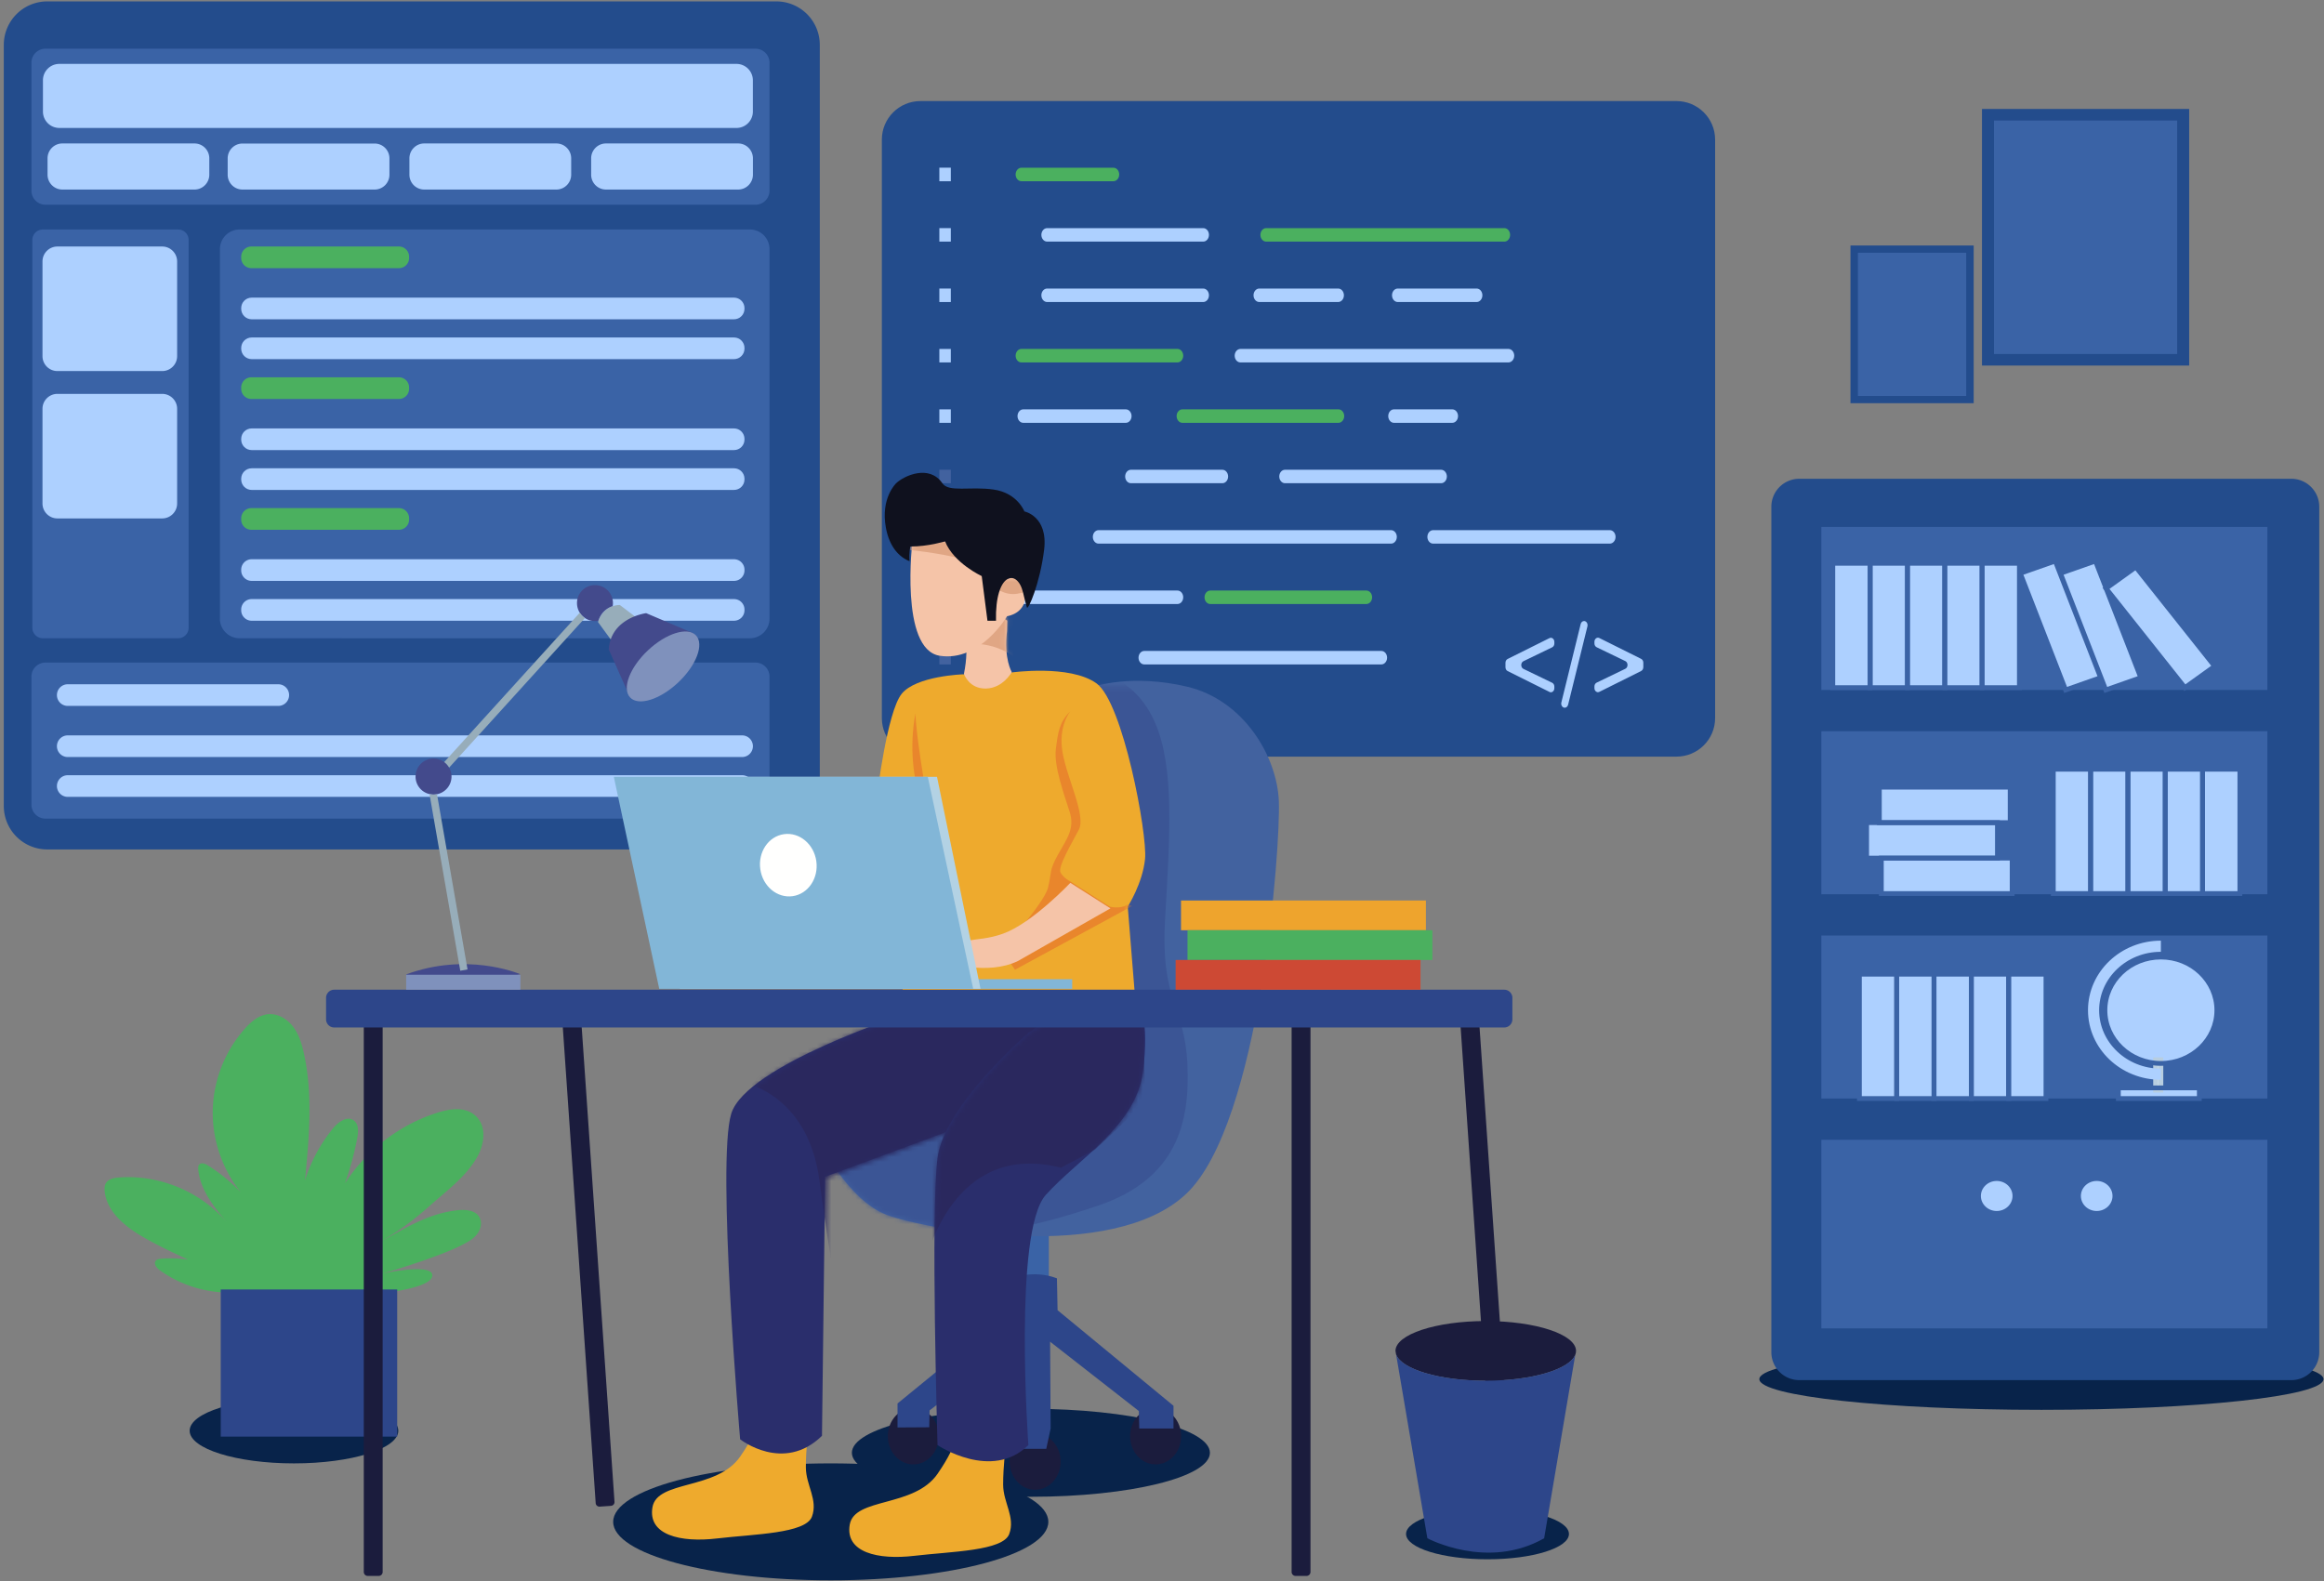
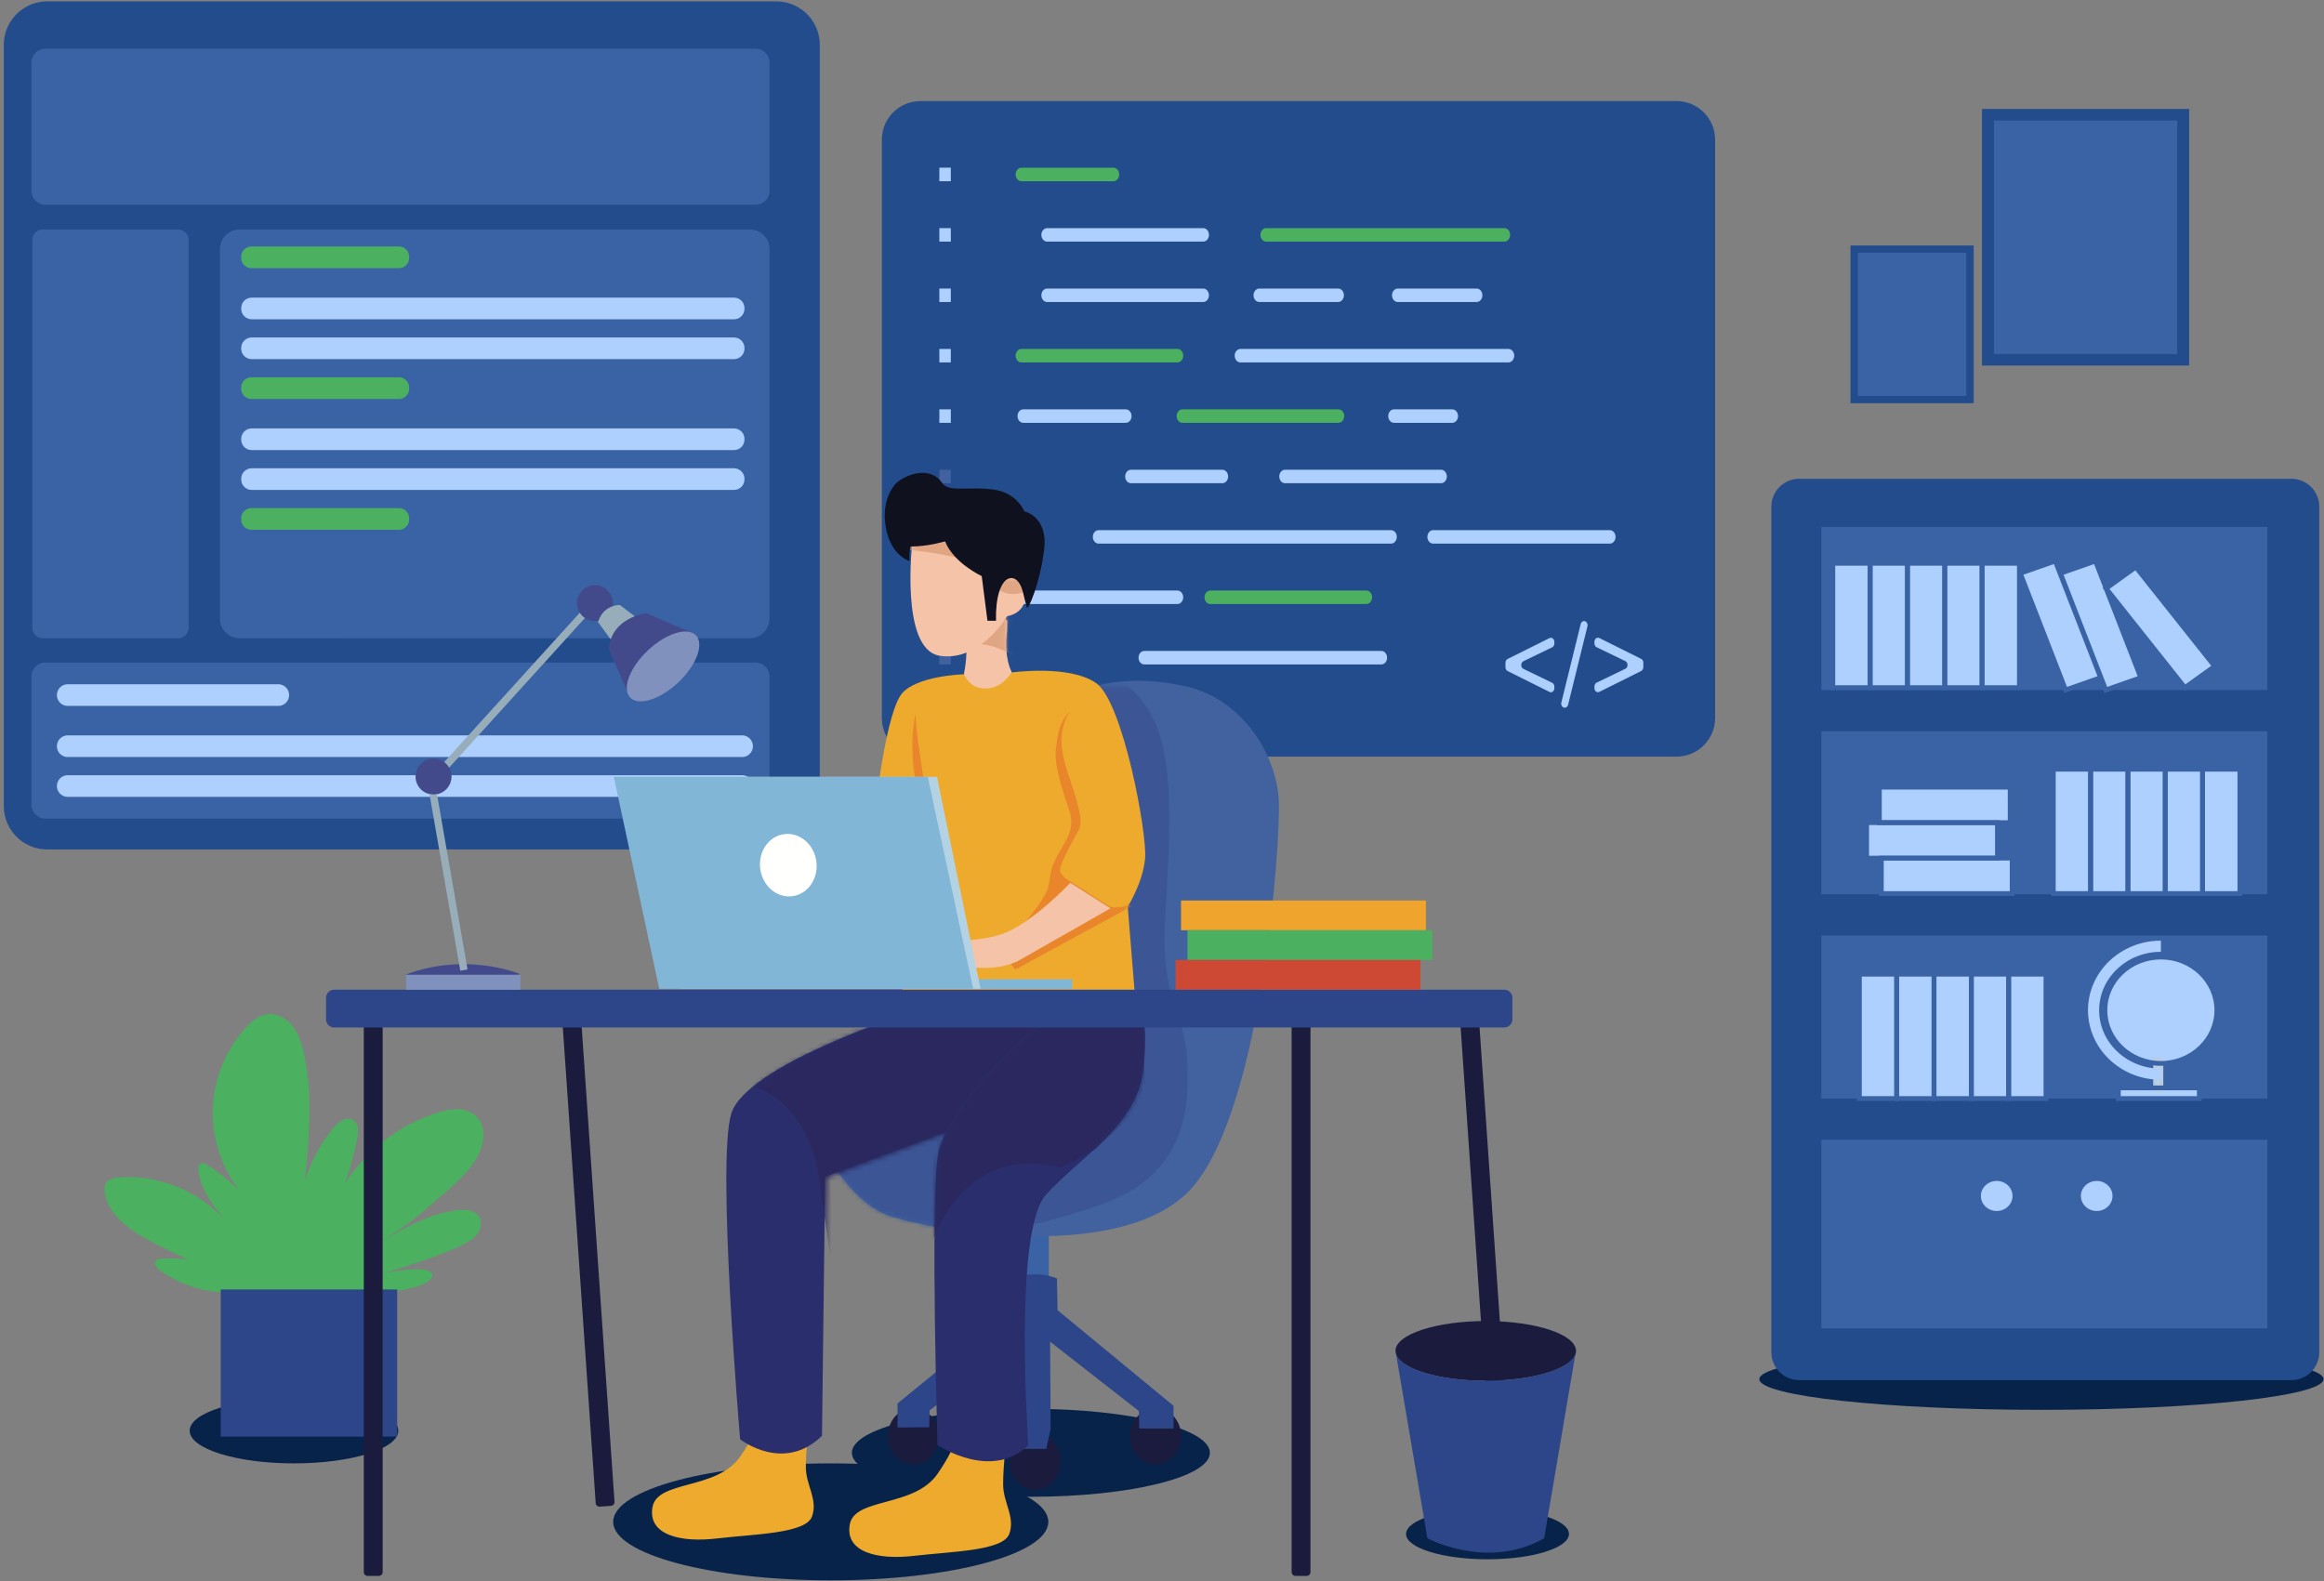
<svg xmlns="http://www.w3.org/2000/svg" xmlns:xlink="http://www.w3.org/1999/xlink" width="485" height="330">
  <rect width="100%" height="100%" fill="#808080" stroke="none" />
  <style>.B{fill:#add0ff}.C{fill:#4bb05f}.D{fill:#fff}.E{fill:#3a63a6}.F{fill:#234c8c}.G{fill:#2d468a}.H{fill:#1b1c3d}.I{fill:#97adba}.J{fill:#434a8c}.K{fill:#f5c4a8}</style>
  <defs>
    <path d="M.698.048a10.62 10.62 0 0 1 2.693.34l.124.033L3.47.4l.09.025-.045-.013.043.012.024.007.024.007.04.012-.04-.012.04.012.03.01h.008l.003.001L3.687.47 3.7.472h.001l.03.01.174.054-.02-.006.04.013.02.007.01.003.004.001.006.002L4 .57l.033.01L4 .57l.033.01.038.013-.026-.01.085.03L4.088.6l.025.008.042.014c.898.314 1.818.78 2.722 1.45l.104.078v7.81A14.62 14.62 0 0 0 .129 4.484V.063l.57-.014z" id="A" />
    <path d="M76.803 1.34C88.506 4.128 95.5 15.767 95.887 25.175S92.052 92.4 76.56 107.03s-54.584 7.42-62.574 4.365S.097 96.336.097 96.336l40.046-28.44 2.13-61.03 14.968-5.53" id="B" />
    <path d="M45.79 2.696c5.524 4.033 10.6 31.82 10.102 37.026-.503 5.154-3.537 9.973-3.598 10.07l-.001.001 1.7 21.457s-7.27 7.625-25.727 7.625c-18.275 0-22.02-6.324-22.093-6.45l-.001-.002L.15 26.6S2.257 8.707 5.3 4.896C8.332 1.12 17.907.796 18.098.8h.003l.945.072L28.072.4" id="C" />
    <path d="M80.306.132l5.662 9.37-9.873 7.174c-.72.58-12.108 8.763-12.336 8.927l-.003.002-9.684-.292L20.567 37.83l-.653 54.4c-7.985 7.905-16.987.732-16.987.732S-2.008 34.733 1.09 24.58C4.155 14.533 36.674 3.86 37.324 3.648l.01-.003 1.114-.83" id="D" />
    <path d="M31.06.1l11.576 1.892s2.308 2.62.866 13.827-13.426 18.05-20.212 25.617-3.608 52.107-3.608 52.107c-7.652 7.568-18.89 0-18.89 0s-1.466-48.76 0-59.82C2.243 22.77 19.335 7.967 19.677 7.672l.005-.004" id="E" />
    <path d="M4.686.096l4.376 2.997L9.015 5.2c-.682 5.685.965 8.362.965 8.362s-1.765 3.293-5.224 3.363S.31 13.94.31 13.94c1.26-6.216-.24-9.495-.27-9.56h0" id="F" />
    <path d="M3.013 0c3.484 3.607 6.916 1.256 6.916 1.256 2.02 4.046 6.42 3.123 6.594 3.085h.005c-.053 3.922 3.695 5.542 3.695 5.542s3.326-1.673 3.748 2.77-3.8 4.965-3.8 4.965l-.007.01c-.218.367-5.757 9.53-14.035 8.25C-2.32 24.57.426 1.777.426 1.777" id="G" />
    <path id="H" d="M154.867 158.012H14.14a2.26 2.26 0 1 1 0-4.52h140.726a2.26 2.26 0 1 1 0 4.52" />
    <path id="I" d="M83.255 55.973H52.46c-1.173 0-2.123-.95-2.123-2.12v-.28a2.12 2.12 0 0 1 2.123-2.121h30.794a2.12 2.12 0 0 1 2.123 2.121v.28c0 1.17-.95 2.12-2.123 2.12" />
    <path id="J" d="M153.182 66.643H52.524c-1.207 0-2.186-.977-2.186-2.183v-.154c0-1.206.98-2.183 2.186-2.183h100.658c1.207 0 2.186.977 2.186 2.183v.154c0 1.206-.98 2.183-2.186 2.183" />
    <path id="K" d="M382.493 143.53h7.788v-25.955h-7.788z" />
    <path id="L" d="M428.507 186.51h7.788v-25.953h-7.788z" />
    <path id="M" d="M389.548 179.11h27.302v-7.403h-27.302z" />
    <path id="N" d="M392.205 171.706h27.302v-7.404h-27.302z" />
    <path id="O" d="M388.037 229.294h7.788V203.34h-7.788z" />
    <path id="P" d="M251.1 50.43h-32.574c-.662 0-1.2-.63-1.2-1.407s.537-1.407 1.2-1.407H251.1c.662 0 1.2.63 1.2 1.407s-.537 1.407-1.2 1.407" />
    <path id="Q" d="M196.033 50.43h2.397v-2.814h-2.397z" />
    <path id="R" d="M196.033 100.86h2.397v-2.813h-2.397z" />
  </defs>
  <g fill="none" fill-rule="evenodd">
    <path d="M386.178 84.16h25.715V51.24h-25.715z" class="F" />
    <path d="M387.734 82.646h22.603v-29.89h-22.603z" class="E" />
    <path d="M413.624 76.3h43.24V22.74h-43.24z" class="F" />
    <path d="M416.13 73.884h38.23V25.157h-38.23z" class="E" />
    <path d="M162.017 177.3H9.858a9.07 9.07 0 0 1-9.065-9.066V9.36A9.07 9.07 0 0 1 9.858.294h152.16a9.07 9.07 0 0 1 9.066 9.065v158.865a9.07 9.07 0 0 1-9.066 9.066" class="F" />
    <path d="M157.652 42.733H9.497c-1.623 0-2.938-1.314-2.938-2.935v-26.7c0-1.62 1.315-2.935 2.938-2.935h148.155a2.94 2.94 0 0 1 2.94 2.935v26.7a2.94 2.94 0 0 1-2.94 2.935m0 128.132H9.497c-1.623 0-2.938-1.314-2.938-2.934v-26.7c0-1.622 1.315-2.936 2.938-2.936h148.155a2.94 2.94 0 0 1 2.94 2.936v26.7c0 1.62-1.315 2.934-2.94 2.934" class="E" />
    <g class="B">
      <path d="M58.074 147.342H14.14a2.26 2.26 0 1 1 0-4.52h43.934a2.26 2.26 0 1 1 0 4.52" />
      <use xlink:href="#H" />
      <use xlink:href="#H" y="8.316" />
    </g>
    <path d="M6.75 131.032V50.087a2.19 2.19 0 0 1 2.188-2.186h28.24c1.208 0 2.188.978 2.188 2.186v80.945a2.19 2.19 0 0 1-2.188 2.187H8.94a2.19 2.19 0 0 1-2.188-2.187M45.9 129.12V52a4.1 4.1 0 0 1 4.104-4.099h106.493A4.1 4.1 0 0 1 160.591 52v77.12c0 2.263-1.837 4.1-4.104 4.1H49.994c-2.267 0-4.104-1.836-4.104-4.1" class="E" />
    <use xlink:href="#I" class="C" />
    <g class="B">
      <use xlink:href="#J" />
      <use xlink:href="#J" y="8.317" />
    </g>
    <use xlink:href="#I" y="27.302" class="C" />
    <path d="M153.182 93.944H52.524c-1.207 0-2.186-.978-2.186-2.182v-.155c0-1.206.98-2.183 2.186-2.183h100.658c1.207 0 2.186.978 2.186 2.183v.155c0 1.204-.98 2.182-2.186 2.182m0 8.318H52.524c-1.207 0-2.186-.978-2.186-2.183v-.153c0-1.206.98-2.183 2.186-2.183h100.658c1.207 0 2.186.978 2.186 2.183v.153c0 1.206-.98 2.183-2.186 2.183" class="B" />
    <path d="M83.255 110.578H52.46a2.12 2.12 0 0 1-2.123-2.121v-.278a2.12 2.12 0 0 1 2.123-2.121h30.794a2.12 2.12 0 0 1 2.123 2.121v.278a2.12 2.12 0 0 1-2.123 2.121" class="C" />
-     <path d="M153.182 121.248H52.524c-1.207 0-2.186-.978-2.186-2.183v-.155c0-1.204.98-2.182 2.186-2.182h100.658c1.207 0 2.186.978 2.186 2.182v.155c0 1.206-.98 2.183-2.186 2.183m0 8.316H52.524c-1.207 0-2.186-.976-2.186-2.182v-.155c0-1.206.98-2.183 2.186-2.183h100.658c1.207 0 2.186.978 2.186 2.183v.155c0 1.206-.98 2.182-2.186 2.182M33.848 77.45H11.984c-1.72 0-3.117-1.394-3.117-3.113v-19.77c0-1.72 1.395-3.113 3.117-3.113h21.864c1.72 0 3.117 1.394 3.117 3.113v19.77c0 1.72-1.395 3.113-3.117 3.113m0 30.757H11.984c-1.72 0-3.117-1.394-3.117-3.112v-19.77c0-1.72 1.395-3.113 3.117-3.113h21.864c1.72 0 3.117 1.394 3.117 3.113v19.77c0 1.72-1.395 3.112-3.117 3.112m44.33-68.644h-27.57a3.09 3.09 0 0 1-3.094-3.091v-3.418a3.09 3.09 0 0 1 3.094-3.091h27.57a3.09 3.09 0 0 1 3.094 3.091v3.418a3.09 3.09 0 0 1-3.094 3.091m-37.592 0h-27.57c-1.7 0-3.094-1.384-3.094-3.1v-3.418c0-1.707 1.385-3.1 3.094-3.1h27.57c1.7 0 3.094 1.384 3.094 3.1v3.418c0 1.707-1.386 3.1-3.094 3.1m75.52 0H88.535c-1.708 0-3.094-1.384-3.094-3.1v-3.418c0-1.707 1.386-3.1 3.094-3.1h27.572c1.708 0 3.094 1.384 3.094 3.1v3.418c0 1.707-1.386 3.1-3.094 3.1m37.928 0h-27.572c-1.708 0-3.094-1.384-3.094-3.1v-3.418c0-1.707 1.386-3.1 3.094-3.1h27.572c1.708 0 3.094 1.384 3.094 3.1v3.418c0 1.707-1.386 3.1-3.094 3.1m-.325-12.857H12.38a3.42 3.42 0 0 1-3.418-3.414v-6.54c0-1.885 1.53-3.414 3.418-3.414H153.7a3.42 3.42 0 0 1 3.418 3.414v6.54c0 1.886-1.53 3.414-3.418 3.414" class="B" />
    <g fill="#08234a">
      <path d="M218.778 317.646c0 6.74-20.33 12.203-45.405 12.203s-45.407-5.463-45.407-12.203 20.33-12.203 45.407-12.203 45.405 5.463 45.405 12.203M83.12 298.63c0 3.763-9.746 6.814-21.77 6.814s-21.77-3.05-21.77-6.814 9.748-6.816 21.77-6.816 21.77 3.05 21.77 6.816" />
      <path d="M252.5 303.235c0 5.072-16.726 9.182-37.36 9.182s-37.36-4.1-37.36-9.182 16.726-9.182 37.36-9.182 37.36 4.112 37.36 9.182m232.394-15.37c0 3.536-26.357 6.402-58.868 6.402s-58.867-2.865-58.867-6.402 26.355-6.4 58.867-6.4 58.868 2.865 58.868 6.4m-157.467 32.313c0 2.918-7.6 5.283-16.996 5.283s-16.997-2.365-16.997-5.283 7.6-5.282 16.997-5.282 16.996 2.365 16.996 5.282" />
    </g>
    <path d="M478.177 288.067H375.5a5.83 5.83 0 0 1-5.832-5.824V105.758a5.83 5.83 0 0 1 5.832-5.826h102.678a5.83 5.83 0 0 1 5.832 5.826v176.485a5.83 5.83 0 0 1-5.832 5.824" class="F" />
    <path d="M380.1 277.267h93.086v-39.354H380.1zm0-133.257h93.086v-34.022H380.1zm0 42.64h93.086v-34.02H380.1zm0 42.644h93.086v-34.022H380.1z" class="E" />
    <g class="B">
      <path d="M419.997 249.628c0 1.733-1.478 3.136-3.3 3.136s-3.3-1.403-3.3-3.136 1.476-3.134 3.3-3.134 3.3 1.403 3.3 3.134m20.866 0c0 1.733-1.476 3.136-3.297 3.136s-3.3-1.403-3.3-3.136 1.476-3.134 3.3-3.134 3.297 1.403 3.297 3.134" />
      <use xlink:href="#K" />
      <use xlink:href="#K" x="7.787" />
      <use xlink:href="#K" x="15.575" />
      <use xlink:href="#K" x="23.363" />
      <use xlink:href="#K" x="31.151" />
      <use xlink:href="#L" />
      <use xlink:href="#L" x="7.788" />
      <use xlink:href="#M" />
      <use xlink:href="#N" />
      <use xlink:href="#M" x="3.07" y="7.4" />
      <use xlink:href="#L" x="15.575" />
      <use xlink:href="#L" x="23.363" />
      <use xlink:href="#L" x="31.151" />
      <use xlink:href="#O" />
      <use xlink:href="#O" x="7.788" />
      <use xlink:href="#O" x="15.575" />
      <path d="M411.4 229.294h7.788V203.34H411.4z" />
      <use xlink:href="#O" x="31.151" />
      <path d="M438.383 141.442l-7.306 2.567-9.463-24.346 7.304-2.567 9.465 24.346m8.384 0l-7.306 2.567-9.46-24.346 7.304-2.567 9.465 24.346" />
      <path d="M462.182 139.068l-6.214 4.462-16.455-20.712 6.214-4.46 16.455 20.7m.458 71.792c0 6.133-5.23 11.103-11.68 11.103s-11.68-4.97-11.68-11.103 5.23-11.105 11.68-11.105 11.68 4.972 11.68 11.105m-20.557 18.434h16.9v-2.226h-16.9z" />
    </g>
    <path fill="#d1e0eb" d="M449.858 227.54h1.1v-6.344h-1.1z" />
    <path stroke="#b8cee0" d="M449.858 227.54h1.1v-6.344h-1.1z" />
    <path d="M73.326 270.55s16.872-.913 16.89-4.34c.016-2.664-10.305-.4-10.305-.4s11.29-3.272 16.507-5.95c1.146-.587 2.314-1.222 3.116-2.227s1.15-2.482.5-3.593c-.88-1.503-2.987-1.625-4.717-1.417-6.95.838-11.833 4.55-18.088 7.69 4.58-2.298 8.652-5.238 12.468-8.643 3.5-3.13 7.594-6.07 9.933-10.257 1.465-2.624 2.046-6.5-.548-8.657-2.516-2.093-6.123-1.115-8.885-.145-7.423 2.604-13.927 7.773-18.203 14.364a62.55 62.55 0 0 0 2.566-9.459c.244-1.295.333-2.892-.737-3.66-1.4-.993-3.246.336-4.326 1.66-2.618 3.208-4.614 6.918-5.85 10.867.852-8.848 1.696-17.87-.232-26.546-.44-1.982-1.047-3.982-2.286-5.59s-3.222-2.77-5.242-2.55c-1.913.206-3.493 1.566-4.775 2.998a26.63 26.63 0 0 0-6.712 16.945c-.15 6.2 1.974 12.43 5.884 17.25-2.056-2.155-4.38-4.056-6.902-5.645-.567-.357-1.397-.662-1.822-.145-.22.266-.216.648-.185.992.388 4.207 3.213 7.734 5.917 10.983-5.48-6.392-14.107-9.957-22.508-9.3-1.015.08-2.167.305-2.683 1.18-.298.508-.312 1.132-.25 1.717.448 4.22 4.174 7.28 7.838 9.425 3.083 1.806 6.328 3.314 9.567 4.82-1.852-.264-3.732-.33-5.598-.197-.426.03-.902.1-1.16.436-.49.64.2 1.506.854 1.978 4.682 3.377 10.58 5.033 16.336 4.587l23.637.84" class="C" />
    <g stroke="#3a63a6">
      <use xlink:href="#K" x="7.787" />
      <use xlink:href="#K" />
      <use xlink:href="#K" x="15.577" />
      <use xlink:href="#K" x="23.363" />
      <use xlink:href="#K" x="31.151" />
      <path d="M438.384 141.442l-7.306 2.567-9.463-24.346 7.304-2.567zm8.384 0l-7.306 2.567L430 119.663l7.304-2.567z" />
      <path d="M462.182 139.068l-6.214 4.462-16.455-20.712 6.214-4.46z" />
      <use xlink:href="#N" />
      <use xlink:href="#M" />
      <path d="M392.62 186.51h27.302v-7.403H392.62z" />
      <use xlink:href="#L" />
      <use xlink:href="#L" x="7.788" />
      <use xlink:href="#L" x="15.576" />
      <use xlink:href="#L" x="23.363" />
      <use xlink:href="#L" x="31.151" />
      <use xlink:href="#K" x="5.544" y="85.763" />
      <use xlink:href="#K" x="13.332" y="85.763" />
      <use xlink:href="#K" x="21.12" y="85.763" />
      <path d="M411.4 229.293h7.788v-25.955H411.4z" />
      <use xlink:href="#K" x="36.695" y="85.763" />
      <path d="M442.083 229.293h16.9v-2.226h-16.9z" />
    </g>
    <path d="M450.96 224.215c-7.76 0-14.05-5.98-14.05-13.355s6.29-13.357 14.05-13.357" stroke="#add0ff" stroke-width="2.325" />
    <path d="M462.64 210.86c0 6.133-5.23 11.103-11.68 11.103s-11.68-4.97-11.68-11.103 5.23-11.105 11.68-11.105 11.68 4.972 11.68 11.105z" stroke="#3a63a6" />
    <path d="M46.066 299.856H82.89v-30.713H46.066z" class="G" />
    <path d="M349.855 157.926H192.1c-4.454 0-8.065-3.602-8.065-8.044V29.14c0-4.442 3.6-8.044 8.065-8.044h157.765c4.454 0 8.066 3.6 8.066 8.044v120.743c0 4.44-3.612 8.044-8.066 8.044" class="F" />
    <path d="M232.37 37.824h-19.217c-.66 0-1.2-.63-1.2-1.407s.538-1.407 1.2-1.407h19.217c.662 0 1.2.63 1.2 1.407s-.537 1.407-1.2 1.407" class="C" />
    <use xlink:href="#P" class="B" />
    <path d="M264.238 50.43h49.71c.662 0 1.2-.63 1.2-1.407s-.537-1.407-1.2-1.407h-49.71c-.662 0-1.2.63-1.2 1.407s.537 1.407 1.2 1.407" class="C" />
    <use xlink:href="#P" y="12.61" class="B" />
    <path d="M245.73 75.646h-32.575c-.66 0-1.2-.63-1.2-1.407s.538-1.407 1.2-1.407h32.575c.662 0 1.2.63 1.2 1.407s-.537 1.407-1.2 1.407" class="C" />
    <g class="B">
      <path d="M314.806 75.646h-55.938c-.662 0-1.2-.63-1.2-1.407s.537-1.407 1.2-1.407h55.938c.66 0 1.2.63 1.2 1.407s-.538 1.407-1.2 1.407M279.264 63.04h-16.462c-.662 0-1.2-.63-1.2-1.407s.537-1.407 1.2-1.407h16.462c.662 0 1.2.63 1.2 1.407s-.537 1.407-1.2 1.407" />
      <path d="M308.164 63.04H291.7c-.662 0-1.2-.63-1.2-1.407s.537-1.407 1.2-1.407h16.463c.662 0 1.2.63 1.2 1.407s-.537 1.407-1.2 1.407m-73.215 25.214h-21.4c-.662 0-1.2-.63-1.2-1.408s.537-1.407 1.2-1.407h21.4c.662 0 1.2.63 1.2 1.407s-.537 1.408-1.2 1.408" />
    </g>
    <path d="M279.327 88.254h-32.575c-.662 0-1.2-.63-1.2-1.408s.537-1.407 1.2-1.407h32.575c.662 0 1.2.63 1.2 1.407s-.537 1.408-1.2 1.408" class="C" />
    <path d="M303.08 88.254h-12.165c-.662 0-1.2-.63-1.2-1.408s.537-1.407 1.2-1.407h12.165c.662 0 1.2.63 1.2 1.407s-.537 1.408-1.2 1.408m-47.983 12.606h-19.085c-.662 0-1.2-.63-1.2-1.406s.537-1.406 1.2-1.406h19.085c.662 0 1.2.63 1.2 1.406s-.537 1.406-1.2 1.406m45.65 0h-32.575c-.662 0-1.2-.63-1.2-1.406s.537-1.406 1.2-1.406h32.575c.662 0 1.2.63 1.2 1.406s-.537 1.406-1.2 1.406m-10.442 12.607h-61.04c-.662 0-1.2-.63-1.2-1.406s.537-1.406 1.2-1.406h61.04c.662 0 1.2.63 1.2 1.406s-.537 1.406-1.2 1.406m45.65 0h-36.872c-.662 0-1.2-.63-1.2-1.406s.537-1.406 1.2-1.406h36.872c.662 0 1.2.63 1.2 1.406s-.537 1.406-1.2 1.406m-90.227 12.607h-32.575c-.66 0-1.2-.63-1.2-1.406s.538-1.408 1.2-1.408h32.575c.662 0 1.2.63 1.2 1.408s-.537 1.406-1.2 1.406" class="B" />
    <path d="M285.148 126.074h-32.574c-.662 0-1.2-.63-1.2-1.406s.537-1.408 1.2-1.408h32.574c.662 0 1.2.63 1.2 1.408s-.537 1.406-1.2 1.406" class="C" />
    <g class="B">
      <path d="M288.284 138.682H238.8c-.662 0-1.2-.63-1.2-1.406s.537-1.408 1.2-1.408h49.475c.662 0 1.2.63 1.2 1.408s-.538 1.406-1.2 1.406M196.033 37.824h2.397V35h-2.397z" />
      <use xlink:href="#Q" />
      <use xlink:href="#Q" y="12.61" />
      <use xlink:href="#Q" y="25.216" />
      <path d="M196.033 88.254h2.397V85.44h-2.397z" />
    </g>
    <g fill="#42629f">
      <use xlink:href="#R" />
      <use xlink:href="#Q" y="56.734" />
      <use xlink:href="#R" y="12.607" />
      <use xlink:href="#Q" y="69.342" />
      <use xlink:href="#Q" y="75.644" />
      <use xlink:href="#Q" y="81.95" />
      <use xlink:href="#Q" y="88.252" />
      <use xlink:href="#R" y="44.125" />
    </g>
    <path d="M323.363 144.42l-8.737-4.355c-.27-.135-.447-.446-.447-.792v-.936c0-.346.176-.657.447-.792l8.737-4.355c.483-.24 1.018.175 1.018.792v.333c0 .35-.18.663-.453.796l-6 2.9c-.606.3-.606 1.297 0 1.6l6 2.9c.275.133.453.447.453.795v.335c0 .616-.535 1.033-1.018.792m7.92-13.69L327.25 147.1c-.1.368-.378.62-.704.62-.488 0-.84-.55-.703-1.098l4.035-16.378c.1-.368.378-.62.704-.62.486 0 .838.55.703 1.098m11.216 9.333l-8.737 4.355c-.483.24-1.02-.175-1.02-.792v-.335c0-.347.18-.662.453-.795l6-2.9c.604-.293.604-1.298 0-1.6l-6-2.9c-.275-.133-.453-.447-.453-.796v-.333c0-.616.537-1.033 1.02-.792l8.737 4.355c.27.135.446.446.446.792v.936c0 .346-.176.657-.446.792" class="B" />
    <path d="M211.975 245.943v20.908h6.91v-18.818c-2.422-1.83-4.975-2.187-6.91-2.1" class="E" />
    <g transform="translate(212 246)">
      <mask id="S" class="D">
        <use xlink:href="#A" />
      </mask>
      <path fill="#6f8699" mask="url(#S)" d="M.13 9.96H6.98V.048H.13z" />
    </g>
    <path d="M195.932 299.77c0 3.252-2.384 5.886-5.325 5.886s-5.327-2.634-5.327-5.886 2.384-5.885 5.327-5.885 5.325 2.634 5.325 5.885m25.416 5.3c0 3.25-2.384 5.885-5.325 5.885s-5.327-2.634-5.327-5.885 2.384-5.886 5.327-5.886 5.325 2.634 5.325 5.886m25.146-5.3c0 3.252-2.384 5.886-5.327 5.886s-5.325-2.634-5.325-5.886 2.384-5.885 5.325-5.885 5.327 2.634 5.327 5.885" class="H" />
    <path d="M210.99 266.818s4.648-1.895 9.583 0l.134 6.657L244.9 293.42v4.74h-7.14l-.095-3.644-18.517-14.47.114 18.113-.918 4.254h-4.82l-.9-4.212-.202-17.65L194 294.37l-.077 3.538-6.618.042v-5.012l23.72-19.378v-3.993l-.038-2.748" class="G" />
    <path d="M228.23 143.343s7.868-2.79 19.572 0 18.697 14.446 19.084 23.866-3.835 67.326-19.327 81.966-54.584 7.43-62.574 4.37-13.9-15.08-13.9-15.08l40.046-28.478 2.13-61.112 14.957-5.534" fill="#42629f" />
    <g transform="translate(171 142)">
      <mask id="T" class="D">
        <use xlink:href="#B" />
      </mask>
      <path d="M58.737-1.497s7.43 1.26 11.364 10.45 3.096 22.864 2.058 40.612 4.062 18.184 4.645 30.55-2.33 24.004-18.648 29.53-30.013 8.017-50.993 4.663L-8.426 96.555-.85 61.93s14.106-14.135 15.867-24.744S30.47.13 36.01-3.73s22.727 2.234 22.727 2.234" fill="#3b5595" mask="url(#T)" />
    </g>
    <path d="M201.972 140.818l-.95-.072s-9.777.3-12.842 4.062-5.18 21.47-5.18 21.47l6.056 45.337s3.65 6.384 22.182 6.384 25.83-7.543 25.83-7.543l-1.716-21.23s3.102-4.813 3.613-9.963-4.597-32.643-10.142-36.632-17.803-2.26-17.803-2.26l-9.047.445" fill="#eeaa2d" />
    <g transform="translate(183 139)">
      <mask id="U" class="D">
        <use xlink:href="#C" />
      </mask>
      <path d="M40.34 9.515s-2.544 3.006-1.6 8.504 4.942 13.2 3.415 16.13-4.457 7.82-3.826 8.97 1.912 1.785 1.912 1.785l8.334 5.325s2.203.612 3.717-.437 0 0 0 0l1.03.293-24.5 13.318-2.814-4.104s8.904-9.714 9.703-13.015.218-3.54 2.036-6.83 3.633-5.415 2.47-9.044-3.307-9.532-2.872-13.015.7-5.645 2.98-7.88m-32.263.42s-1.532 6.477.087 14.392l5.795 28.325.997-.516S8.07 17.3 8.07 9.937" mask="url(#U)" fill="#e9862c" />
    </g>
    <path d="M168.748 297.807s-.584 4.682-.572 8.454 2.58 6.765 1.27 10.3-12.1 3.64-19.786 4.55-14.485-.736-13.5-6.5 13.46-3.5 18.352-10.644 3.422-8.323 3.422-8.323l10.816 2.153m41.17 3.633s-.584 4.683-.572 8.456 2.582 6.765 1.27 10.3-12.1 3.643-19.787 4.55-14.485-.736-13.5-6.5 13.46-3.5 18.352-10.646 3.42-8.32 3.42-8.32l10.816 2.15" fill="#eeaa2d" />
    <path d="M190.178 210.8l-1.12.825s-33.336 10.724-36.45 20.815 1.85 67.976 1.85 67.976 9.053 7.13 17.083-.728l.656-54.075 33.694-12.445 9.74.292 12.41-8.88c.73-.583 9.93-7.132 9.93-7.132l-5.694-9.316-42.096 2.668" fill="#2a2e6c" />
    <g transform="translate(152 208)">
      <mask id="V" class="D">
        <use xlink:href="#D" />
      </mask>
      <path d="M4.887 18.53s11.933 3.06 14.12 19.855 4.762 29.187 4.762 29.187l6.078-24.7L51.06 29.925 64.232 18.14 70.887.743l-10.56-6.32-32.052 3.075-16.863 9.955L4.887 18.53" fill="#2a285e" mask="url(#V)" />
    </g>
    <path d="M214.615 215.583s-17.5 15.022-18.96 26.105 0 59.942 0 59.942 11.28 7.583 18.96 0c0 0-3.188-44.628 3.622-52.21s18.838-14.438 20.287-25.668-.87-13.855-.87-13.855L226.035 208l-11.42 7.583" fill="#2a2e6c" />
    <g transform="translate(195 208)">
      <mask id="W" class="D">
        <use xlink:href="#E" />
      </mask>
      <path d="M-2.113 56.135c.392-1.31 5.864-26.17 28.535-20.4s0 0 0 0l7.123-3.8s9.325-8.636 10.005-9.703.103-9.897.217-11.062 0-14.07 0-14.07l-44.88-1.165.608 17.952-1.608 27.363v14.894" fill="#2a285e" mask="url(#W)" />
    </g>
    <g class="H">
      <path d="M75.92 328.102V211.35a.83.83 0 0 1 .831-.832h2.274a.83.83 0 0 1 .832.832v116.752a.83.83 0 0 1-.832.832H76.75a.83.83 0 0 1-.831-.832m193.632 0V211.35a.83.83 0 0 1 .832-.832h2.274a.83.83 0 0 1 .831.832v116.752a.83.83 0 0 1-.831.832h-2.274a.83.83 0 0 1-.832-.832" />
      <path d="M124.315 313.74l-7.184-103.965c-.03-.432.297-.8.73-.838l2.36-.165c.432-.03.807.298.837.732l7.184 103.964c.03.434-.297.8-.73.84l-2.36.163c-.432.03-.807-.296-.837-.73m187.38-.001L304.5 209.775c-.03-.432.297-.8.73-.838l2.36-.165a.79.79 0 0 1 .84.732l7.184 103.964c.03.434-.297.8-.73.84l-2.36.163c-.432.03-.807-.296-.837-.73" />
    </g>
    <path d="M313.922 214.46H69.748a1.7 1.7 0 0 1-1.701-1.703v-4.477a1.7 1.7 0 0 1 1.701-1.703h244.174a1.7 1.7 0 0 1 1.701 1.703v4.477a1.7 1.7 0 0 1-1.701 1.703" class="G" />
    <path fill="#eea42d" d="M246.47 194.163h51.105v-6.205H246.47z" />
    <path d="M247.824 200.37h51.105v-6.207h-51.105z" class="C" />
    <path fill="#cd4934" d="M245.345 206.575h51.105v-6.205h-51.105z" />
    <path d="M124.794 129.84l2.785 3.797c1.267-2.71 3.938-3.922 5.622-4.436l-3.843-2.924s-.66-.03-1.494.243c-1.036.34-2.34 1.15-2.986 3.057l-.084.263" class="I" />
    <path d="M86.722 162.085c0 1.786 1.244 3.28 2.912 3.66.268.064.55.097.84.097.25 0 .493-.025.728-.072 1.724-.337 3.025-1.858 3.025-3.686a3.74 3.74 0 0 0-.494-1.863 3.76 3.76 0 0 0-1.028-1.158 3.74 3.74 0 0 0-2.23-.735c-2.072 0-3.75 1.68-3.75 3.756m33.69-36.194a3.74 3.74 0 0 0 .581 2.004c.275.44.642.816 1.07 1.1.6.404 1.324.642 2.1.642a3.82 3.82 0 0 0 .712-.067c.645-1.9 1.95-2.717 2.986-3.057.036-.204.053-.417.053-.63 0-2.076-1.68-3.758-3.75-3.758s-3.752 1.68-3.752 3.758" class="J" />
    <path d="M92.703 159.064a3.76 3.76 0 0 1 1.028 1.158l28.334-31.22c-.43-.293-.795-.67-1.07-1.11l-28.292 31.17" class="I" />
    <path d="M84.765 203.456v-.077c12.457-4.604 22.992-.38 23.845-.024-2.524.672-11.822 2.714-23.845.1" class="J" />
    <path d="M89.634 165.746l6.423 36.875 1.516-.28-.03-.17-6.343-36.4c-.235.047-.477.072-.728.072a3.51 3.51 0 0 1-.839-.099" class="I" />
    <path d="M127.038 135.55l4.458 10.024 5.747-4.876 8.292-7.696-1.056-.92-.036-.014-.03-.014-9.567-4.074s-.6.078-1.488.346c-1.684.512-4.353 1.725-5.622 4.435a7.01 7.01 0 0 0-.369.962c-.17.555-.285 1.163-.327 1.827" class="J" />
    <path d="M141.524 142.46c3.8-3.576 5.467-7.978 3.726-9.833s-6.23-.46-10.03 3.115-5.466 7.978-3.724 9.833 6.23.46 10.028-3.115m-56.76 64.115H108.6v-3.12H84.765z" fill="#7f91bc" />
    <path d="M328.905 281.965c0 .273-.053.544-.158.81-1.2 3.06-9.105 5.422-18.682 5.422-9.69 0-17.67-2.42-18.72-5.53l-.12-.7c0-3.44 8.436-6.232 18.84-6.232s18.84 2.79 18.84 6.232" class="H" />
    <path d="M328.748 282.774l-6.497 38.3c-11.84 6.75-24.37 0-24.37 0l-6.534-38.42c1.048 3.112 9.03 5.53 18.72 5.53 9.576 0 17.483-2.36 18.682-5.422h.002" class="G" />
    <path d="M200.886 130.868s1.593 3.358.28 9.783c0 0 1.02 3.14 4.593 3.065s5.395-3.44 5.395-3.44-1.7-2.74-.997-8.556l.05-2.166-4.52-3.067-4.8 4.38" class="K" />
    <g transform="translate(201 126)">
      <mask id="X" class="D">
        <use xlink:href="#F" />
      </mask>
      <path d="M-.162 8.517S5.91 7.304 11.18 11.5l.592-9.348s-9.77-4.827-9.77-4.827S-1.526-.56-1.62 1.136s1.458 7.38 1.458 7.38" fill="#e0a684" mask="url(#X)" />
    </g>
    <path d="M190.426 112.777s-2.745 22.794 5.702 24.1 14.042-8.26 14.042-8.26 4.223-.523 3.8-4.967-3.748-2.77-3.748-2.77-3.748-1.62-3.695-5.542c0 0-4.54 1.045-6.6-3.083 0 0-3.43 2.35-6.916-1.256 0 0-.897 2.144-2.587 1.777" class="K" />
    <g transform="translate(190 111)">
      <mask id="Y" class="D">
        <use xlink:href="#G" />
      </mask>
      <path d="M-1.718 3.64s5.4.44 10.6 1.56 7.94 8.642 13.464 7.72 3.144-3.9 3.144-3.9L20.33 2.08 8.28-1.8.98-3-2-.6l.282 4.24" fill="#e0a684" mask="url(#Y)" />
    </g>
    <path d="M223.372 184.27s-8 8.464-14.064 10.618-8.993-.024-11.425 4.93l-.487 1.04s8.756 2.838 15.08-.293L231.74 189.6l-8.368-5.332" class="K" />
    <path fill="#82b6d7" d="M151.717 206.388h72.045v-2h-72.045z" />
    <path fill="#b3d2e4" d="M204.626 206.388h-62.75l-9.077-44.24h62.75l9.077 44.24" />
    <path fill="#82b6d7" d="M203.1 206.388h-65.522l-9.478-44.24h65.523l9.477 44.24" />
    <path d="M170.36 179.747c.503 3.573-1.707 6.844-4.936 7.304s-6.255-2.062-6.758-5.636 1.705-6.844 4.935-7.304 6.255 2.062 6.76 5.636" fill="#fffffe" />
    <path d="M207.35 102.177c-4.983-.703-9.348.647-10.692-1.318-2.697-3.943-7.935-1.62-9.63 0 0 0-3.295 3.056-2.15 9.293.74 4.02 2.785 6.13 4.936 6.978-.14-1.94.186-3.06.186-3.06 3.647.012 7.232-1.07 7.232-1.07 1.814 4.557 7.647 7.24 7.647 7.24l1.198 9.326h1.78c-.222-10.07 4.44-10.99 5.645-5.886.223.942.566 2.347.798 3.097s2.734-4.985 3.6-12.016-4.116-8.012-4.116-8.012-1.45-3.866-6.433-4.57z" fill="#0f111e" />
  </g>
</svg>